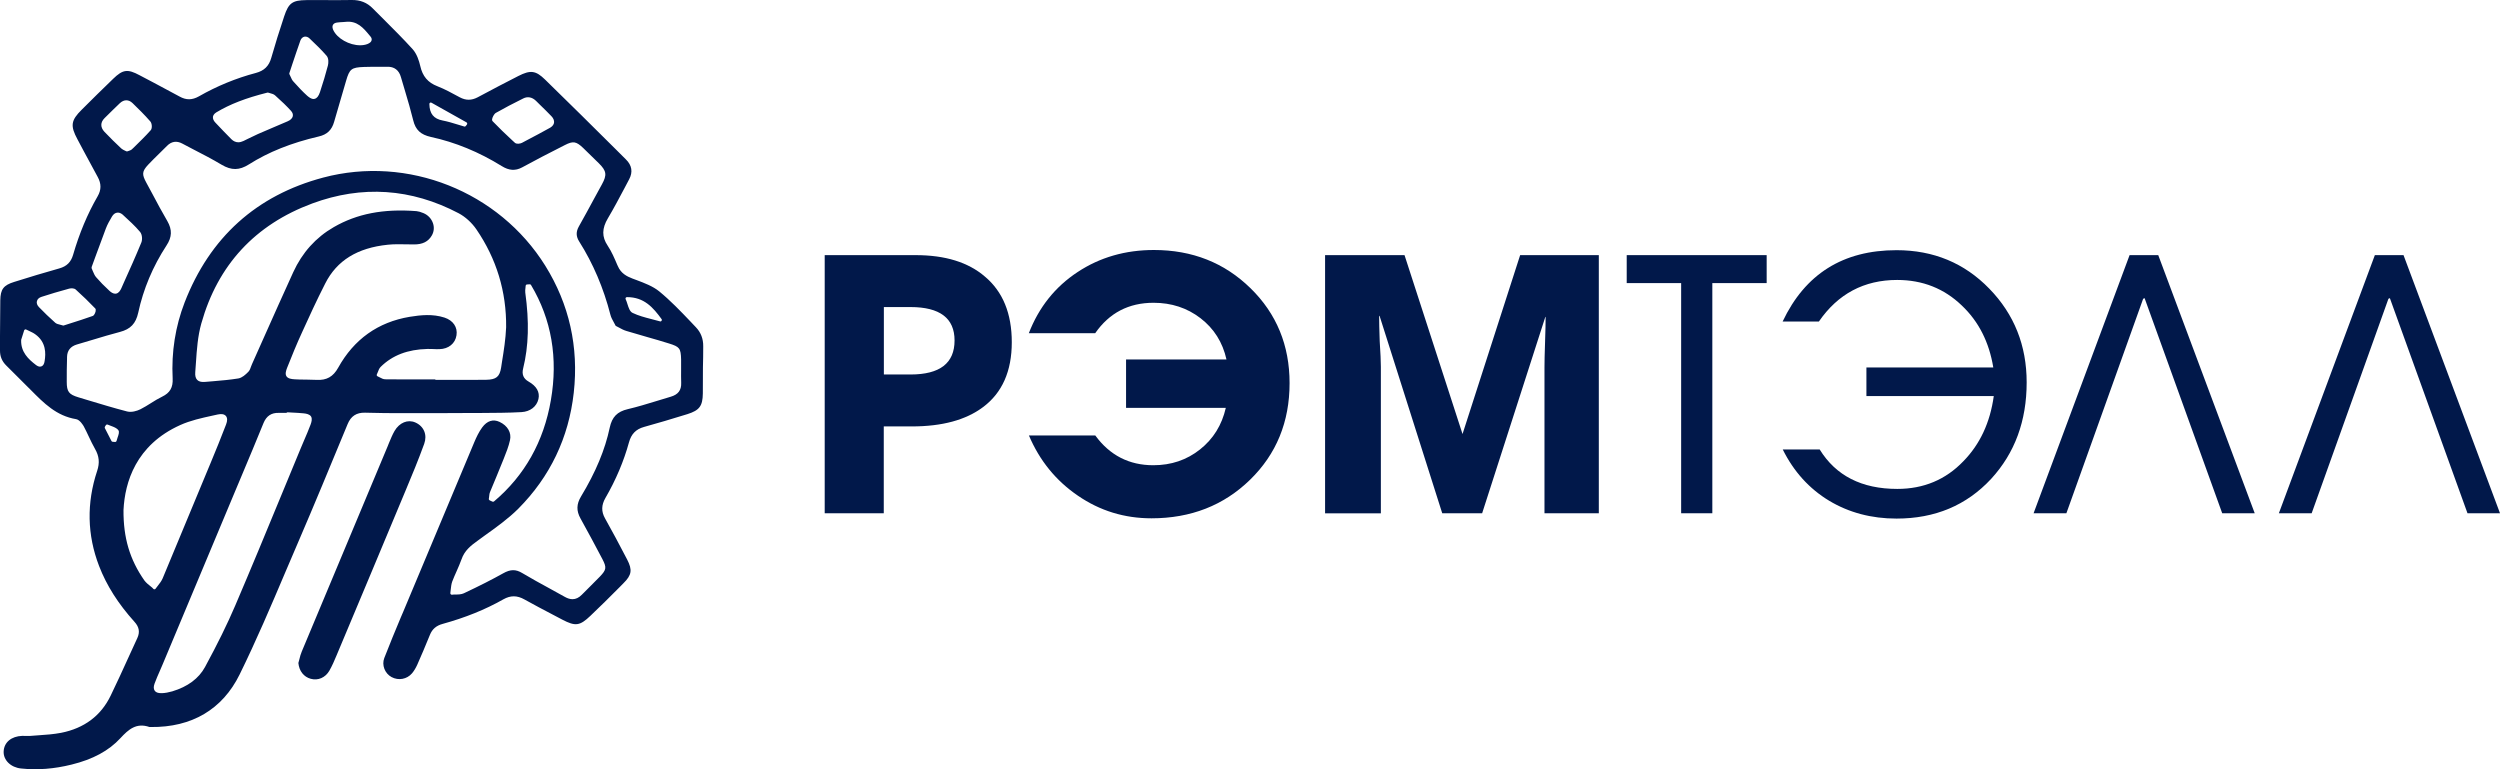
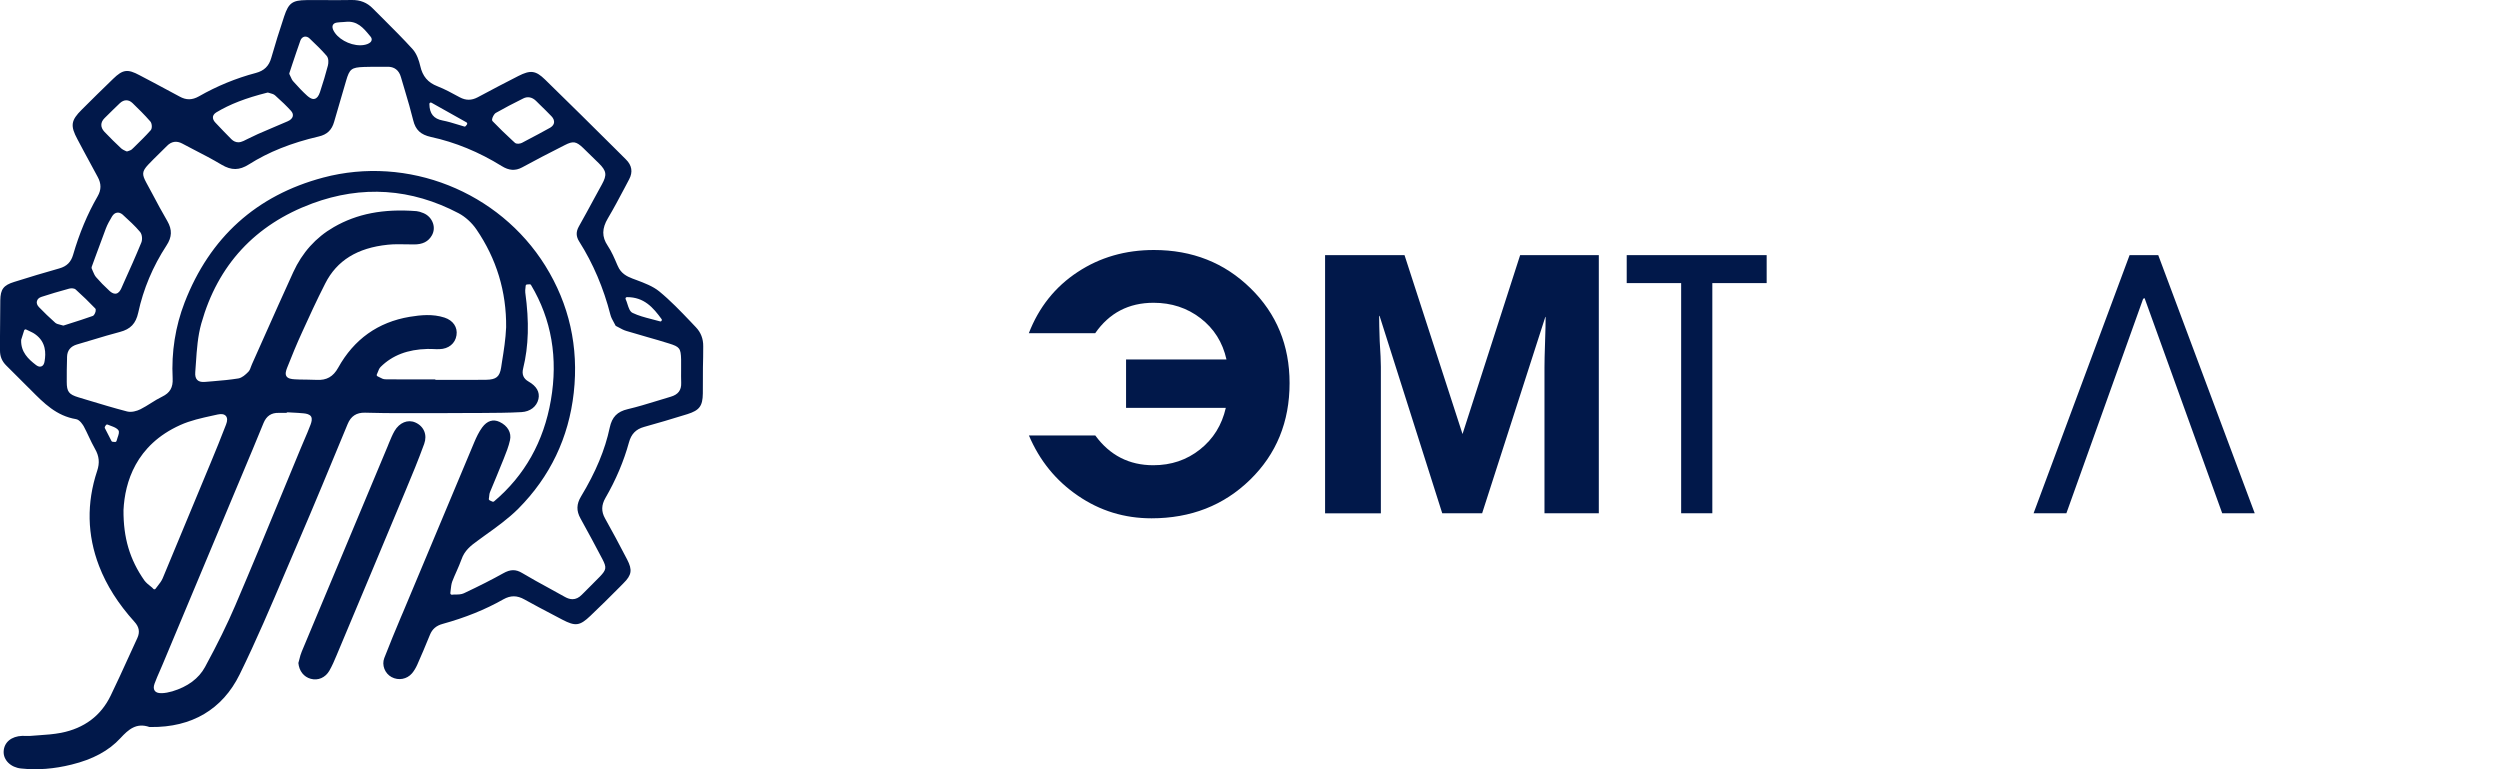
<svg xmlns="http://www.w3.org/2000/svg" width="260" height="80" viewBox="0 0 260 80" fill="none">
-   <path d="M91.922 53.379H85.769V26.534H95.233C98.304 26.534 100.705 27.276 102.435 28.769C104.296 30.332 105.226 32.607 105.226 35.594C105.226 38.601 104.226 40.857 102.235 42.34C100.445 43.685 97.974 44.348 94.823 44.348H91.912V53.379H91.922ZM91.922 31.934V38.947H94.693C97.754 38.947 99.274 37.77 99.274 35.406C99.274 33.092 97.744 31.934 94.693 31.934H91.922Z" fill="#01184A" />
  <path d="M134.116 39.848C134.116 43.874 132.746 47.227 130.005 49.897C127.264 52.568 123.843 53.904 119.751 53.904C116.94 53.904 114.389 53.122 112.099 51.549C109.808 49.986 108.117 47.899 107.007 45.288H113.909C115.42 47.355 117.43 48.384 119.941 48.384C121.802 48.384 123.423 47.84 124.803 46.742C126.183 45.644 127.074 44.21 127.484 42.419H117.11V37.385H127.554C127.154 35.594 126.253 34.17 124.853 33.092C123.463 32.024 121.832 31.489 119.971 31.489C117.38 31.489 115.36 32.548 113.899 34.655H106.997C108.047 31.945 109.738 29.828 112.069 28.295C114.389 26.761 117.04 26 120.001 26C124.003 26 127.344 27.325 130.055 29.976C132.766 32.627 134.116 35.921 134.116 39.848Z" fill="#01184A" />
  <path d="M166.277 53.379H160.626V38.206C160.626 37.632 160.646 36.761 160.686 35.594C160.726 34.427 160.746 33.547 160.746 32.944L160.706 32.983L154.143 53.379H149.992L143.47 32.835L143.43 32.874C143.43 33.468 143.45 34.338 143.49 35.486C143.57 36.702 143.61 37.583 143.61 38.136V53.389H137.808V26.534H146.07L152.103 45.14L158.095 26.534H166.277V53.379Z" fill="#01184A" />
  <path d="M183.733 29.442H178.082V53.379H174.84V29.442H169.178V26.534H183.733V29.442Z" fill="#01184A" />
-   <path d="M210.773 39.768C210.773 43.774 209.542 47.118 207.082 49.798C204.521 52.558 201.24 53.933 197.238 53.933C194.627 53.933 192.286 53.31 190.226 52.073C188.165 50.827 186.554 49.056 185.404 46.742H189.245C190.926 49.472 193.617 50.847 197.318 50.847C200.059 50.847 202.35 49.887 204.181 47.978C205.911 46.218 206.972 43.952 207.352 41.193H194.107V38.215H207.302C206.871 35.584 205.781 33.428 204.021 31.766C202.19 30.006 199.949 29.115 197.308 29.115C193.867 29.115 191.146 30.559 189.165 33.438H185.394C187.735 28.492 191.676 26.019 197.238 26.019C201.089 26.019 204.301 27.355 206.891 30.025C209.482 32.686 210.773 35.94 210.773 39.768Z" fill="#01184A" />
  <path d="M234.491 53.379H231.11L223.037 31.005L222.887 31.074L214.904 53.379H211.493L221.477 26.534H224.458L234.491 53.379Z" fill="#01184A" />
-   <path d="M260 53.379H256.619L248.546 31.005L248.396 31.074L240.413 53.379H237.002L246.985 26.534H249.966L260 53.379Z" fill="#01184A" />
  <path d="M43.195 43.938C42.415 43.592 41.544 43.948 41.034 44.818C40.804 45.214 40.624 45.669 40.444 46.094L40.314 46.421C37.333 53.533 34.352 60.645 31.381 67.766C31.271 68.024 31.201 68.291 31.131 68.578C31.101 68.696 31.071 68.825 31.031 68.954C31.111 69.784 31.591 70.398 32.321 70.596C33.081 70.803 33.832 70.477 34.252 69.755C34.542 69.25 34.782 68.696 35.002 68.162C37.313 62.653 39.774 56.797 42.205 50.961C42.825 49.487 43.515 47.816 44.115 46.164C44.455 45.234 44.095 44.334 43.195 43.938Z" fill="#01184A" />
  <path d="M73.135 36.015C73.145 35.233 72.885 34.571 72.385 34.047C72.185 33.839 71.985 33.631 71.795 33.423C70.775 32.355 69.714 31.247 68.554 30.298C67.894 29.764 67.023 29.437 66.183 29.121C66.053 29.071 65.913 29.022 65.783 28.972C65.183 28.745 64.572 28.428 64.252 27.667L64.192 27.538C63.902 26.855 63.602 26.153 63.192 25.54C62.582 24.63 62.592 23.759 63.222 22.701C63.832 21.672 64.402 20.594 64.953 19.556C65.112 19.249 65.273 18.952 65.433 18.646C65.833 17.894 65.723 17.192 65.093 16.578L64.132 15.619C61.701 13.205 59.191 10.713 56.69 8.279C55.719 7.33 55.169 7.261 53.909 7.904C52.598 8.566 51.218 9.298 49.677 10.119C49.037 10.456 48.447 10.456 47.816 10.119L47.706 10.06C46.996 9.674 46.256 9.269 45.496 8.972C44.495 8.586 43.945 7.933 43.705 6.855C43.585 6.331 43.355 5.599 42.905 5.104C41.934 4.036 40.884 2.987 39.874 1.979C39.504 1.613 39.133 1.237 38.763 0.871C38.173 0.267 37.463 -0.01 36.583 0C35.712 0.02 34.832 0.01 33.982 0.01C33.272 0.01 32.561 0 31.861 0.01C30.41 0.03 30.02 0.307 29.56 1.682C29.06 3.175 28.61 4.629 28.21 6.024C27.97 6.875 27.47 7.359 26.609 7.587C24.549 8.131 22.558 8.952 20.687 10.02C19.987 10.416 19.367 10.426 18.677 10.04C17.806 9.565 16.916 9.09 16.056 8.635C15.545 8.368 15.025 8.091 14.515 7.824C13.265 7.152 12.774 7.221 11.764 8.2C10.624 9.298 9.523 10.386 8.503 11.405C7.373 12.523 7.293 13.077 8.063 14.501C8.273 14.887 8.473 15.273 8.683 15.668C9.163 16.568 9.663 17.498 10.164 18.408C10.544 19.101 10.544 19.744 10.153 20.416C9.093 22.246 8.243 24.294 7.603 26.499C7.383 27.261 6.942 27.696 6.172 27.914C4.612 28.349 3.061 28.824 1.481 29.318C0.36 29.665 0.05 30.08 0.03 31.237C0.01 32.464 0.01 33.71 0 34.927C0 35.441 0 35.956 0 36.47C0 37.073 0.21 37.578 0.65 38.013C1.06 38.409 1.461 38.814 1.861 39.22C2.161 39.517 2.451 39.813 2.751 40.11C2.901 40.258 3.041 40.407 3.191 40.545C4.572 41.94 5.872 43.255 7.913 43.592C8.313 43.661 8.633 44.215 8.703 44.324C8.893 44.68 9.073 45.056 9.243 45.422C9.443 45.847 9.653 46.282 9.883 46.688C10.314 47.43 10.384 48.142 10.104 48.973C8.993 52.316 9.063 55.639 10.304 58.864C11.084 60.892 12.294 62.791 13.985 64.67C14.475 65.204 14.565 65.739 14.285 66.352C13.975 67.025 13.665 67.707 13.355 68.38C12.764 69.675 12.154 71.021 11.514 72.336C10.504 74.433 8.763 75.739 6.352 76.214C5.572 76.362 4.772 76.421 4.001 76.471C3.691 76.491 3.381 76.51 3.071 76.54C2.921 76.55 2.771 76.55 2.621 76.54C2.541 76.54 2.471 76.53 2.391 76.53C2.361 76.53 2.341 76.53 2.311 76.53C1.18 76.57 0.42 77.203 0.38 78.152C0.34 79.052 1.12 79.814 2.191 79.923C3.891 80.101 5.612 79.972 7.443 79.517C9.663 78.973 11.324 78.073 12.524 76.768C13.365 75.858 14.185 75.135 15.545 75.61C15.555 75.61 15.595 75.61 15.615 75.61C15.635 75.61 15.655 75.61 15.685 75.61C19.947 75.66 23.138 73.77 24.919 70.15C26.639 66.649 28.2 62.989 29.7 59.448C30.13 58.439 30.561 57.43 30.991 56.431C32.691 52.484 34.332 48.508 36.153 44.106C36.493 43.275 37.073 42.899 37.963 42.919L38.413 42.929C39.324 42.949 40.264 42.969 41.194 42.969C44.525 42.969 47.096 42.969 49.517 42.949H50.077C51.438 42.939 52.848 42.939 54.229 42.86C55.139 42.81 55.819 42.286 55.999 41.495C56.159 40.773 55.799 40.15 54.959 39.675C54.439 39.378 54.249 38.933 54.409 38.31C54.979 35.985 55.049 33.483 54.629 30.426C54.609 30.258 54.629 30.09 54.649 29.932C54.659 29.863 54.669 29.793 54.669 29.724C54.679 29.645 54.739 29.585 54.809 29.585L55.079 29.566C55.139 29.566 55.199 29.585 55.229 29.645C57.36 33.216 58.05 37.242 57.29 41.623C56.55 45.926 54.559 49.467 51.378 52.148C51.328 52.187 51.268 52.197 51.208 52.168L50.928 52.039C50.868 52.009 50.828 51.94 50.838 51.881C50.848 51.812 50.858 51.742 50.868 51.663C50.888 51.495 50.898 51.317 50.968 51.159C51.178 50.634 51.398 50.12 51.618 49.596C51.858 49.022 52.098 48.438 52.328 47.855L52.388 47.707C52.638 47.083 52.898 46.431 53.038 45.788C53.218 45.006 52.798 44.274 51.958 43.879C51.288 43.562 50.657 43.76 50.147 44.452C49.807 44.917 49.547 45.461 49.327 45.986C46.756 52.118 44.155 58.33 41.944 63.602L41.694 64.186C41.114 65.57 40.514 67.015 39.964 68.439C39.684 69.171 40.024 70.041 40.724 70.417C41.444 70.803 42.315 70.645 42.845 70.031C43.045 69.794 43.235 69.487 43.395 69.131C43.805 68.202 44.245 67.183 44.715 66.016C44.956 65.422 45.376 65.066 46.026 64.888C48.387 64.235 50.458 63.404 52.358 62.326C53.098 61.911 53.779 61.911 54.549 62.346C55.539 62.9 56.56 63.434 57.54 63.948C57.85 64.117 58.17 64.275 58.48 64.443C59.841 65.155 60.301 65.096 61.401 64.047C62.432 63.078 63.442 62.059 64.432 61.07L64.832 60.664C65.703 59.804 65.783 59.27 65.223 58.191C64.422 56.639 63.662 55.234 62.922 53.908C62.522 53.196 62.542 52.524 62.962 51.792C64.062 49.893 64.882 47.944 65.413 46.005C65.653 45.135 66.133 44.64 66.973 44.403C68.314 44.027 69.894 43.572 71.495 43.068C72.745 42.672 73.075 42.227 73.095 40.921C73.105 40.021 73.105 39.101 73.105 38.221C73.135 37.489 73.125 36.747 73.135 36.015ZM65.073 30.97C65.103 30.921 65.153 30.901 65.213 30.901C66.993 30.901 67.924 31.979 68.804 33.186C68.844 33.235 68.844 33.305 68.804 33.364C68.774 33.404 68.724 33.433 68.684 33.433C68.674 33.433 68.654 33.433 68.644 33.423C68.334 33.334 68.043 33.255 67.753 33.186C67.053 33.008 66.393 32.83 65.793 32.543C65.503 32.405 65.383 32.029 65.253 31.623C65.203 31.455 65.142 31.277 65.073 31.129C65.043 31.069 65.043 31.02 65.073 30.97ZM51.178 12.394C51.208 12.206 51.378 11.85 51.568 11.741C52.448 11.237 53.349 10.772 54.419 10.238C54.869 10.01 55.339 10.099 55.739 10.485L56.129 10.871C56.54 11.267 56.96 11.682 57.36 12.098C57.56 12.305 57.65 12.543 57.62 12.76C57.6 12.899 57.51 13.106 57.23 13.274C56.44 13.72 55.609 14.155 54.819 14.57L54.279 14.857C54.179 14.907 54.079 14.926 53.989 14.936C53.959 14.946 53.929 14.946 53.909 14.946C53.899 14.946 53.889 14.946 53.879 14.946C53.869 14.946 53.869 14.946 53.859 14.946C53.829 14.946 53.809 14.946 53.789 14.936C53.719 14.936 53.639 14.926 53.569 14.867L53.268 14.59C52.588 13.957 51.888 13.294 51.238 12.612C51.158 12.533 51.178 12.424 51.178 12.394ZM44.725 10.683C44.776 10.653 44.836 10.653 44.876 10.683L48.507 12.721C48.547 12.74 48.577 12.78 48.587 12.829C48.597 12.869 48.587 12.918 48.557 12.958L48.437 13.106C48.407 13.146 48.367 13.166 48.317 13.166C48.307 13.166 48.287 13.166 48.277 13.156C48.047 13.087 47.817 13.017 47.587 12.948C47.076 12.79 46.556 12.632 46.036 12.533C45.106 12.355 44.675 11.83 44.656 10.831C44.645 10.762 44.675 10.713 44.725 10.683ZM34.632 2.582C34.702 2.453 34.842 2.374 35.052 2.345C35.252 2.315 35.462 2.305 35.662 2.295C35.752 2.295 35.842 2.285 35.922 2.275C37.143 2.127 37.793 2.908 38.423 3.67L38.523 3.789C38.643 3.927 38.683 4.066 38.643 4.204C38.603 4.362 38.453 4.481 38.213 4.58C37.983 4.669 37.723 4.709 37.453 4.709C36.343 4.709 35.052 4.016 34.642 3.086C34.562 2.879 34.552 2.711 34.632 2.582ZM30.1 7.587C30.201 7.27 30.311 6.964 30.41 6.647C30.681 5.846 30.951 5.025 31.241 4.214C31.321 4.006 31.461 3.868 31.641 3.818C31.831 3.779 32.031 3.838 32.191 3.996C32.791 4.57 33.412 5.154 33.972 5.807C34.192 6.064 34.172 6.548 34.102 6.815C33.882 7.666 33.612 8.566 33.272 9.595C33.132 10.001 32.961 10.218 32.731 10.277C32.691 10.287 32.651 10.297 32.611 10.297C32.361 10.297 32.111 10.099 31.941 9.951C31.491 9.545 31.041 9.071 30.511 8.477C30.381 8.339 30.3 8.161 30.221 7.973C30.18 7.884 30.14 7.795 30.09 7.696C30.09 7.676 30.08 7.627 30.1 7.587ZM22.488 11.692C23.918 10.831 25.559 10.198 27.8 9.634C27.83 9.625 27.86 9.625 27.89 9.634C27.96 9.654 28.03 9.674 28.1 9.694C28.28 9.743 28.47 9.793 28.61 9.921C29.29 10.525 29.81 11.029 30.261 11.524C30.43 11.712 30.491 11.9 30.451 12.088C30.401 12.305 30.21 12.493 29.9 12.622C29.44 12.819 28.97 13.017 28.51 13.215C27.95 13.453 27.39 13.69 26.829 13.937C26.459 14.105 26.089 14.284 25.729 14.461L25.329 14.659C25.139 14.748 24.959 14.798 24.789 14.798C24.529 14.798 24.278 14.689 24.068 14.481C23.498 13.908 22.928 13.314 22.398 12.75C22.208 12.553 22.118 12.335 22.148 12.137C22.168 12.028 22.238 11.85 22.488 11.692ZM10.874 12.285C11.484 11.672 11.994 11.188 12.464 10.732C12.884 10.337 13.375 10.327 13.785 10.723C14.355 11.277 15.025 11.929 15.635 12.632C15.806 12.829 15.855 13.334 15.675 13.542C15.125 14.165 14.515 14.748 13.935 15.322L13.725 15.52C13.635 15.609 13.515 15.649 13.405 15.688C13.355 15.708 13.305 15.718 13.255 15.738C13.235 15.747 13.215 15.747 13.195 15.747C13.175 15.747 13.145 15.738 13.124 15.728C13.075 15.698 13.024 15.678 12.975 15.658C12.854 15.599 12.724 15.54 12.614 15.441C12.044 14.907 11.444 14.323 10.854 13.7C10.424 13.235 10.434 12.721 10.874 12.285ZM9.533 27.765L9.933 26.668C10.284 25.708 10.644 24.719 11.014 23.75C11.174 23.334 11.394 22.948 11.644 22.523C11.784 22.286 11.964 22.147 12.174 22.117C12.314 22.098 12.524 22.117 12.764 22.325L12.804 22.365C13.405 22.919 14.035 23.483 14.565 24.116C14.795 24.383 14.825 24.927 14.695 25.233C14.115 26.648 13.475 28.072 12.854 29.447L12.624 29.971C12.524 30.189 12.364 30.476 12.084 30.535C12.054 30.545 12.024 30.545 11.984 30.545C11.744 30.545 11.524 30.377 11.374 30.238C10.844 29.754 10.394 29.289 9.983 28.814C9.843 28.646 9.763 28.448 9.663 28.221C9.623 28.112 9.573 28.003 9.523 27.884C9.523 27.845 9.523 27.805 9.533 27.765ZM4.642 37.548C4.602 37.845 4.492 38.033 4.311 38.102C4.261 38.122 4.211 38.132 4.161 38.132C4.031 38.132 3.881 38.072 3.721 37.944C2.961 37.36 2.151 36.618 2.201 35.352C2.201 35.342 2.201 35.322 2.211 35.313L2.511 34.363C2.521 34.324 2.561 34.284 2.601 34.264C2.641 34.244 2.691 34.254 2.731 34.274C2.831 34.324 2.921 34.373 3.021 34.413C3.241 34.521 3.471 34.62 3.671 34.769C4.802 35.58 4.772 36.747 4.642 37.548ZM6.592 33.859C6.572 33.859 6.562 33.859 6.542 33.849C6.442 33.819 6.342 33.789 6.252 33.77C6.052 33.72 5.882 33.681 5.752 33.572C5.152 33.038 4.582 32.494 4.051 31.94C3.861 31.742 3.781 31.514 3.841 31.317C3.891 31.109 4.061 30.951 4.322 30.871C5.212 30.575 6.112 30.317 7.182 30.021C7.353 29.971 7.693 29.951 7.873 30.11C8.593 30.763 9.283 31.425 9.903 32.078C9.963 32.138 9.973 32.236 9.943 32.385C9.933 32.424 9.843 32.78 9.643 32.86C8.863 33.136 8.073 33.394 7.313 33.631L6.632 33.849C6.632 33.859 6.612 33.859 6.592 33.859ZM12.224 45.521C12.184 45.629 12.144 45.748 12.124 45.847C12.104 45.916 12.044 45.966 11.974 45.966C11.964 45.966 11.964 45.966 11.964 45.966L11.714 45.946C11.664 45.946 11.614 45.906 11.594 45.867L10.904 44.522C10.884 44.472 10.884 44.413 10.914 44.373L11.014 44.215C11.054 44.156 11.144 44.126 11.214 44.166C11.314 44.215 11.434 44.255 11.544 44.294C11.834 44.403 12.144 44.512 12.314 44.749C12.434 44.917 12.334 45.214 12.224 45.521ZM15.665 60.981C15.435 60.803 15.195 60.605 15.015 60.368C13.495 58.191 12.824 55.936 12.844 53.048C12.985 50.16 14.125 46.282 18.747 44.205C19.797 43.73 20.967 43.473 22.098 43.226L22.638 43.107C23.038 43.018 23.318 43.068 23.488 43.255C23.658 43.453 23.668 43.75 23.508 44.156C22.998 45.501 22.438 46.856 21.898 48.162L21.688 48.666C20.137 52.425 18.526 56.302 16.916 60.15C16.796 60.427 16.616 60.664 16.426 60.902C16.346 61.001 16.266 61.109 16.186 61.218C16.166 61.258 16.126 61.278 16.076 61.288C16.066 61.288 16.066 61.288 16.056 61.288C16.015 61.288 15.986 61.278 15.956 61.248C15.876 61.149 15.765 61.06 15.665 60.981ZM32.301 44.156C32.091 44.719 31.851 45.273 31.621 45.807C31.501 46.094 31.381 46.371 31.261 46.658C30.601 48.251 29.94 49.833 29.29 51.426C27.73 55.214 26.109 59.131 24.468 62.969C23.638 64.908 22.638 66.945 21.317 69.379C20.667 70.566 19.527 71.416 17.916 71.901C17.536 72.01 17.176 72.079 16.846 72.089C16.816 72.089 16.796 72.089 16.766 72.089C16.436 72.089 16.216 72.01 16.096 71.842C15.966 71.664 15.956 71.416 16.076 71.09C16.236 70.645 16.436 70.2 16.626 69.764C16.726 69.547 16.826 69.319 16.916 69.092C19.397 63.167 21.878 57.242 24.358 51.317L25.139 49.457C25.889 47.667 26.669 45.817 27.41 43.987C27.71 43.265 28.22 42.919 28.98 42.939C29.19 42.949 29.4 42.939 29.61 42.939H29.79C29.8 42.929 29.8 42.929 29.81 42.919C29.84 42.889 29.88 42.88 29.92 42.88C30.09 42.889 30.261 42.899 30.43 42.909C30.811 42.929 31.211 42.949 31.591 42.988C31.881 43.018 32.201 43.087 32.351 43.315C32.491 43.572 32.401 43.879 32.301 44.156ZM52.208 37.627L52.118 38.221C51.968 39.18 51.608 39.477 50.578 39.497C49.347 39.517 48.097 39.507 46.886 39.507C46.376 39.507 45.866 39.507 45.356 39.507C45.306 39.507 45.266 39.487 45.236 39.457H44.075C42.765 39.457 41.404 39.467 40.074 39.447C39.864 39.447 39.674 39.348 39.494 39.249C39.424 39.21 39.344 39.17 39.274 39.141C39.234 39.121 39.204 39.091 39.184 39.052C39.174 39.012 39.174 38.972 39.194 38.933C39.234 38.854 39.264 38.775 39.294 38.696C39.364 38.498 39.444 38.3 39.594 38.151C40.814 36.945 42.405 36.341 44.445 36.292C44.656 36.282 44.876 36.302 45.086 36.302C45.286 36.312 45.496 36.322 45.696 36.312C46.646 36.292 47.346 35.728 47.476 34.867C47.606 34.027 47.126 33.325 46.226 33.028C44.996 32.632 43.765 32.761 42.605 32.949C39.314 33.502 36.813 35.283 35.172 38.24C34.652 39.18 33.962 39.566 32.931 39.507C32.551 39.487 32.161 39.487 31.791 39.477C31.411 39.477 31.021 39.477 30.641 39.447C30.311 39.428 29.95 39.378 29.79 39.131C29.64 38.893 29.74 38.557 29.86 38.25C30.331 37.063 30.851 35.778 31.441 34.502C32.111 33.018 32.921 31.257 33.822 29.487C35.032 27.093 37.163 25.777 40.334 25.451C40.994 25.382 41.674 25.401 42.335 25.411C42.565 25.421 42.795 25.421 43.025 25.421C43.955 25.431 44.555 25.125 44.925 24.462C45.136 24.076 45.176 23.631 45.026 23.206C44.865 22.741 44.515 22.365 44.045 22.167C43.765 22.048 43.525 21.979 43.325 21.959C39.864 21.692 37.133 22.226 34.712 23.621C32.841 24.699 31.431 26.272 30.501 28.3C29.47 30.545 28.45 32.85 27.459 35.065C27.049 35.995 26.629 36.925 26.219 37.845C26.179 37.924 26.149 38.013 26.119 38.092C26.049 38.3 25.979 38.508 25.829 38.666C25.529 38.972 25.179 39.289 24.789 39.358C23.928 39.497 23.048 39.576 22.198 39.645C21.928 39.665 21.657 39.694 21.377 39.714C21.307 39.724 21.227 39.724 21.147 39.724C20.927 39.724 20.687 39.685 20.517 39.517C20.347 39.348 20.277 39.091 20.307 38.705C20.337 38.379 20.357 38.053 20.377 37.726C20.467 36.361 20.567 34.956 20.937 33.641C22.648 27.558 26.529 23.364 32.481 21.158C37.643 19.249 42.765 19.585 47.697 22.177C48.387 22.543 49.067 23.156 49.547 23.858C51.638 26.915 52.678 30.337 52.638 34.037C52.588 35.253 52.398 36.46 52.208 37.627ZM70.844 39.813C70.874 40.575 70.534 41.03 69.764 41.257C69.264 41.406 68.764 41.554 68.264 41.712C67.293 42.009 66.293 42.316 65.283 42.553C64.192 42.81 63.652 43.364 63.412 44.472C62.932 46.757 61.951 49.111 60.421 51.643C59.951 52.425 59.931 53.127 60.371 53.918C61.211 55.432 61.951 56.817 62.652 58.152C63.102 59.022 63.072 59.25 62.392 59.962C62.072 60.298 61.741 60.625 61.411 60.951C61.111 61.248 60.811 61.545 60.511 61.851C60.211 62.158 59.891 62.316 59.541 62.316C59.291 62.316 59.03 62.237 58.75 62.079C58.22 61.782 57.68 61.485 57.14 61.189C56.209 60.684 55.239 60.15 54.309 59.596C53.639 59.191 53.078 59.2 52.328 59.626C51.178 60.269 49.877 60.931 48.237 61.703C47.977 61.822 47.666 61.831 47.376 61.831C47.256 61.831 47.126 61.831 47.006 61.851C46.956 61.851 46.906 61.841 46.876 61.802C46.846 61.772 46.826 61.723 46.836 61.673C46.856 61.555 46.866 61.436 46.876 61.317C46.906 61.04 46.936 60.763 47.026 60.496C47.166 60.13 47.326 59.764 47.486 59.408C47.666 59.003 47.847 58.587 47.997 58.172C48.307 57.272 48.927 56.767 49.717 56.203C49.937 56.045 50.157 55.887 50.367 55.728C51.588 54.858 52.848 53.958 53.909 52.9C57.21 49.576 59.151 45.521 59.671 40.842C60.201 36.084 59.2 31.643 56.71 27.637C51.888 19.902 42.395 16.133 33.612 18.468C26.669 20.317 21.818 24.689 19.197 31.465C18.236 33.958 17.816 36.608 17.956 39.358C18.006 40.298 17.676 40.862 16.856 41.257C16.466 41.445 16.076 41.683 15.705 41.92C15.355 42.138 14.985 42.375 14.605 42.563C14.225 42.751 13.665 42.909 13.215 42.791C11.834 42.434 10.444 42.009 9.093 41.604L8.143 41.317C7.162 41.02 6.942 40.733 6.942 39.714C6.932 38.893 6.952 38.062 6.972 37.261V37.133C6.982 36.46 7.333 36.025 7.993 35.827C8.573 35.659 9.143 35.491 9.723 35.313C10.624 35.046 11.544 34.759 12.474 34.521C13.575 34.234 14.125 33.651 14.375 32.523C14.905 30.06 15.896 27.706 17.316 25.53C17.896 24.65 17.916 23.888 17.406 22.998C16.856 22.058 16.336 21.089 15.835 20.139C15.625 19.753 15.425 19.378 15.215 18.992C14.765 18.151 14.735 17.844 15.425 17.112C15.786 16.727 16.176 16.351 16.546 15.985C16.816 15.718 17.086 15.46 17.356 15.184C17.826 14.699 18.366 14.62 18.947 14.926C19.327 15.124 19.717 15.332 20.097 15.53C21.077 16.034 22.088 16.558 23.048 17.132C24.068 17.736 24.889 17.726 25.879 17.102C27.92 15.807 30.3 14.857 33.151 14.194C34.012 13.997 34.512 13.522 34.752 12.661C34.992 11.811 35.242 10.97 35.492 10.119C35.662 9.545 35.832 8.982 35.992 8.408C36.353 7.162 36.553 7.013 37.853 6.964C38.433 6.944 39.014 6.944 39.584 6.944C39.814 6.944 40.044 6.944 40.284 6.944C41.004 6.924 41.494 7.3 41.694 8.012C41.834 8.497 41.974 8.982 42.125 9.466C42.425 10.465 42.725 11.494 42.975 12.513C43.215 13.512 43.755 14.007 44.816 14.244C47.336 14.788 49.817 15.807 52.178 17.271C52.938 17.745 53.599 17.785 54.299 17.409C55.629 16.687 57.04 15.945 58.75 15.085C59.601 14.649 59.921 14.699 60.641 15.381C61.201 15.916 61.761 16.47 62.282 16.984C63.082 17.775 63.142 18.191 62.602 19.17C62.332 19.674 62.051 20.169 61.781 20.673C61.271 21.623 60.741 22.592 60.201 23.552C59.891 24.106 59.901 24.59 60.241 25.125C61.681 27.399 62.772 29.961 63.482 32.731C63.552 33.018 63.702 33.275 63.852 33.552C63.912 33.661 63.972 33.779 64.032 33.888C64.142 33.938 64.242 33.997 64.352 34.056C64.622 34.205 64.882 34.343 65.153 34.422C65.873 34.64 66.613 34.858 67.323 35.056C68.054 35.263 68.814 35.481 69.564 35.718C70.684 36.064 70.805 36.223 70.835 37.38C70.844 37.756 70.844 38.142 70.835 38.517C70.835 38.923 70.825 39.378 70.844 39.813Z" fill="#01184A" />
</svg>